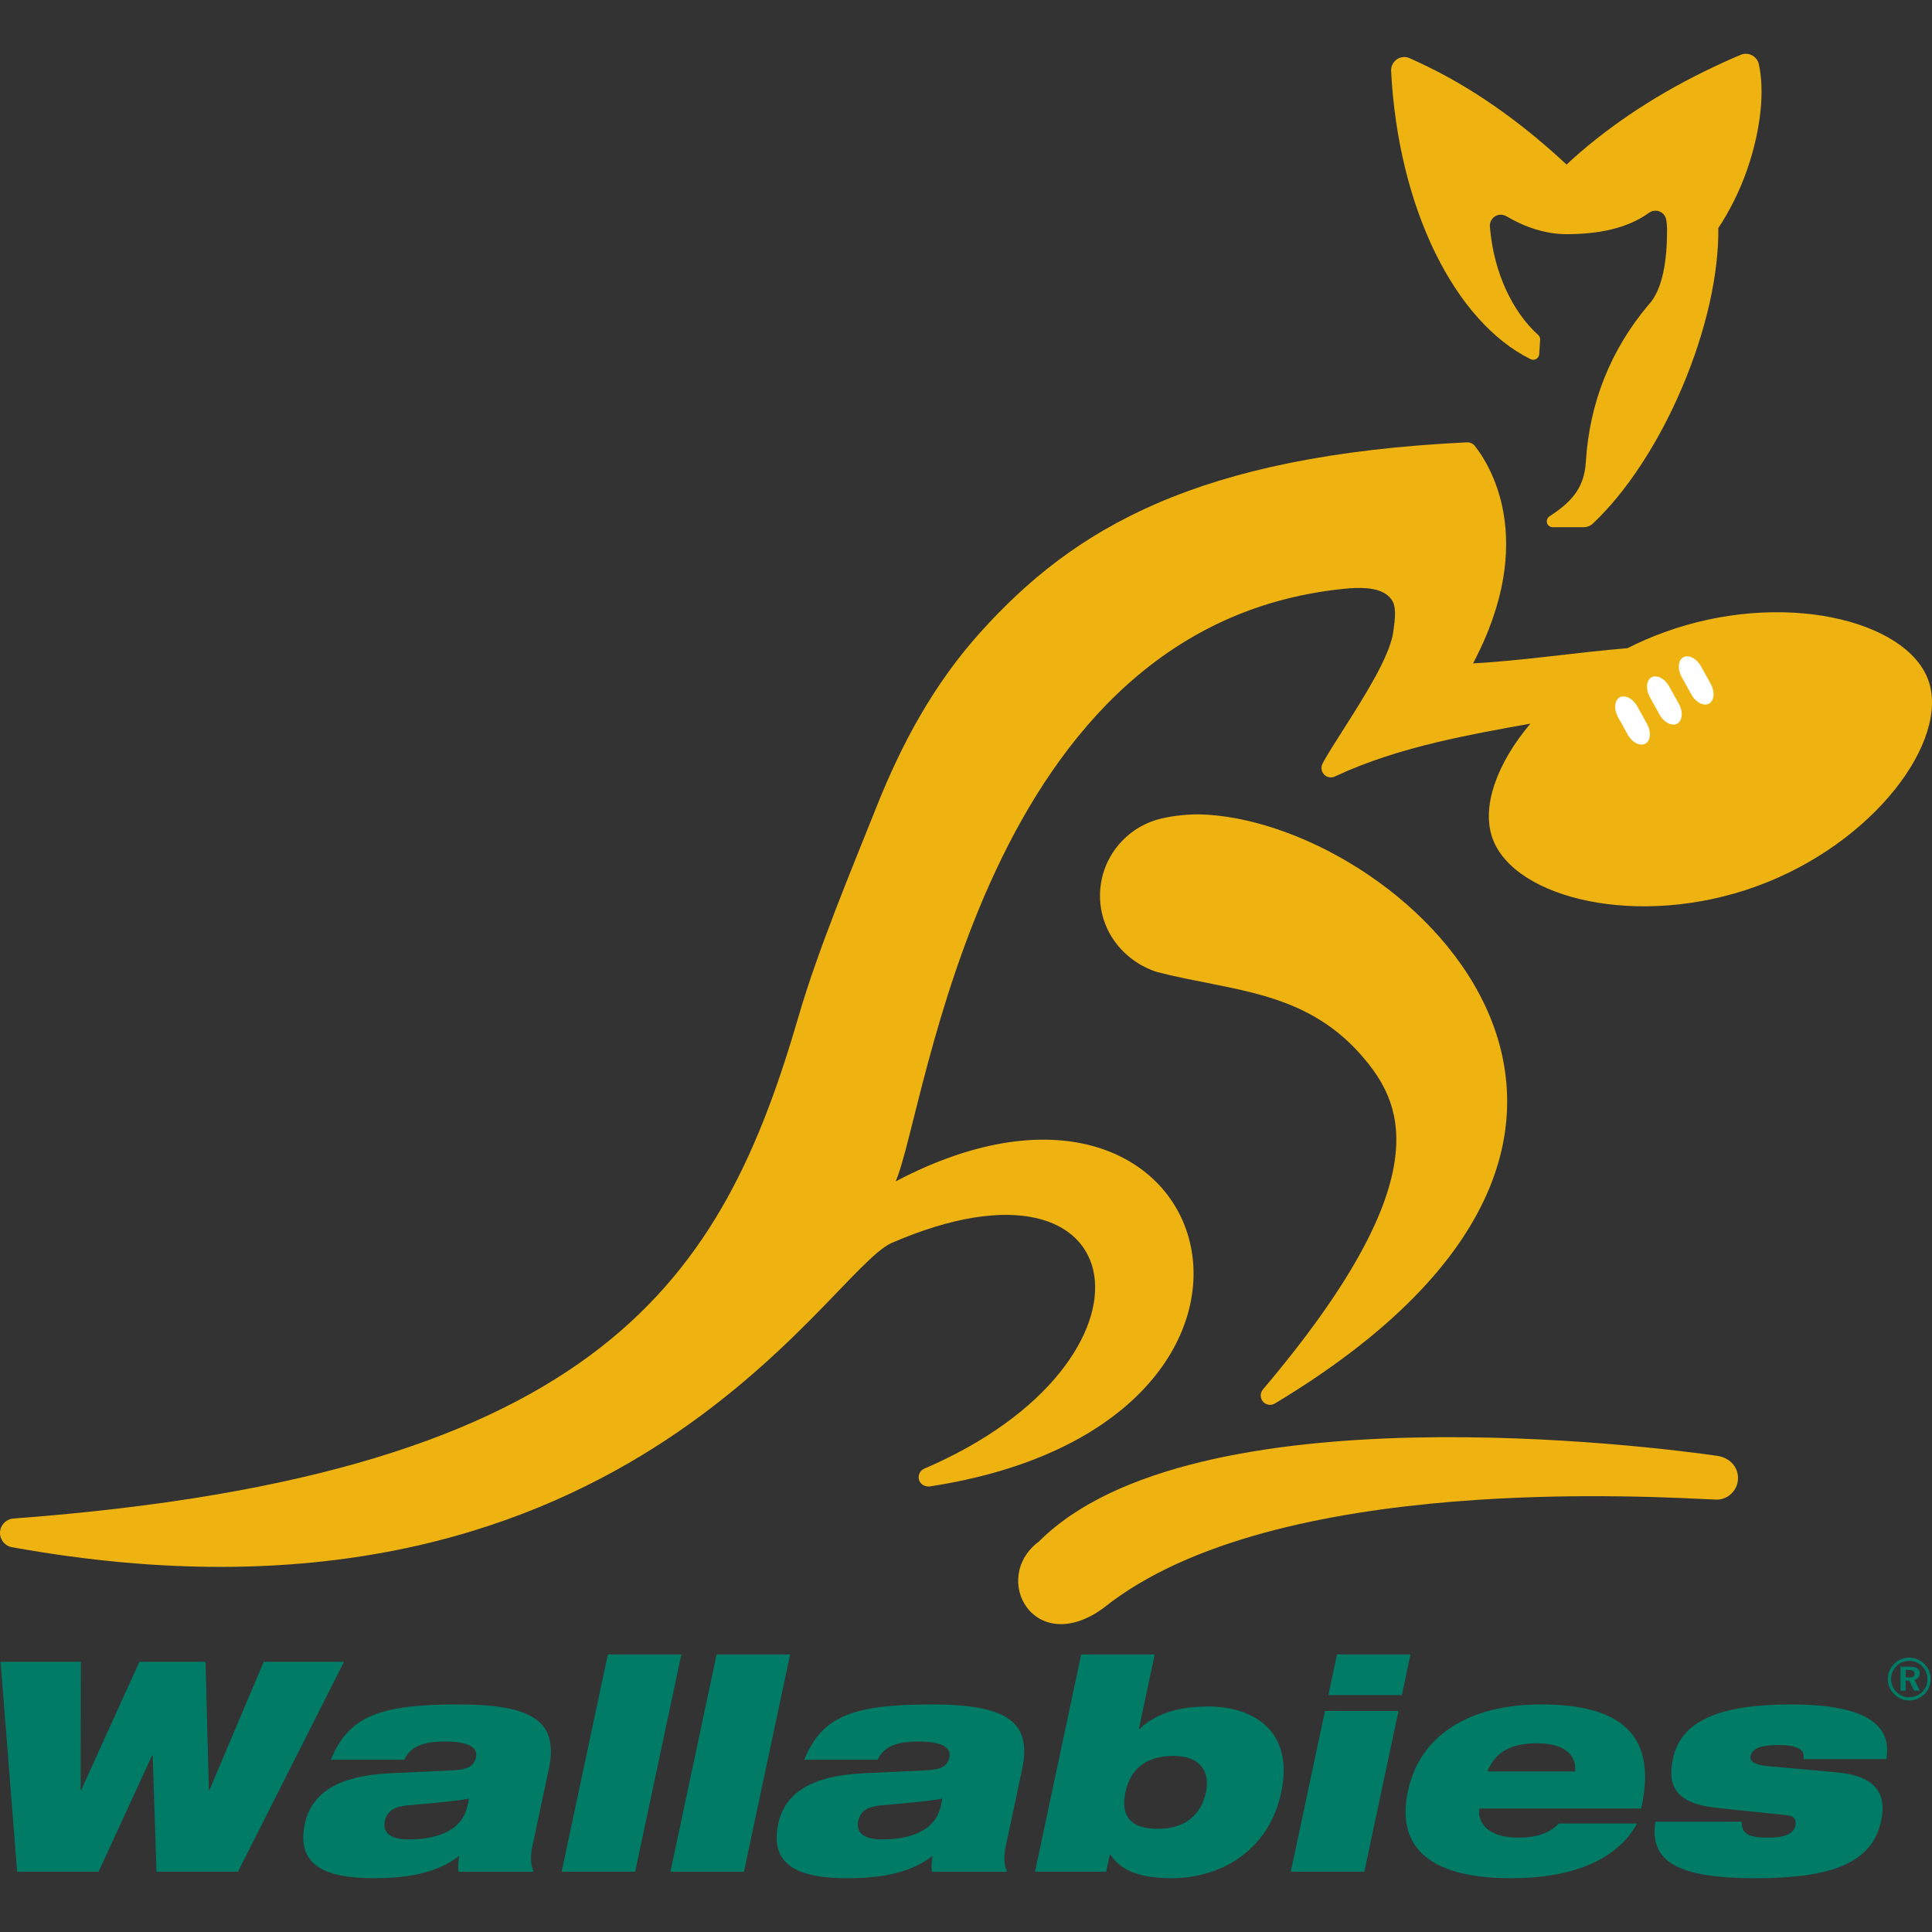
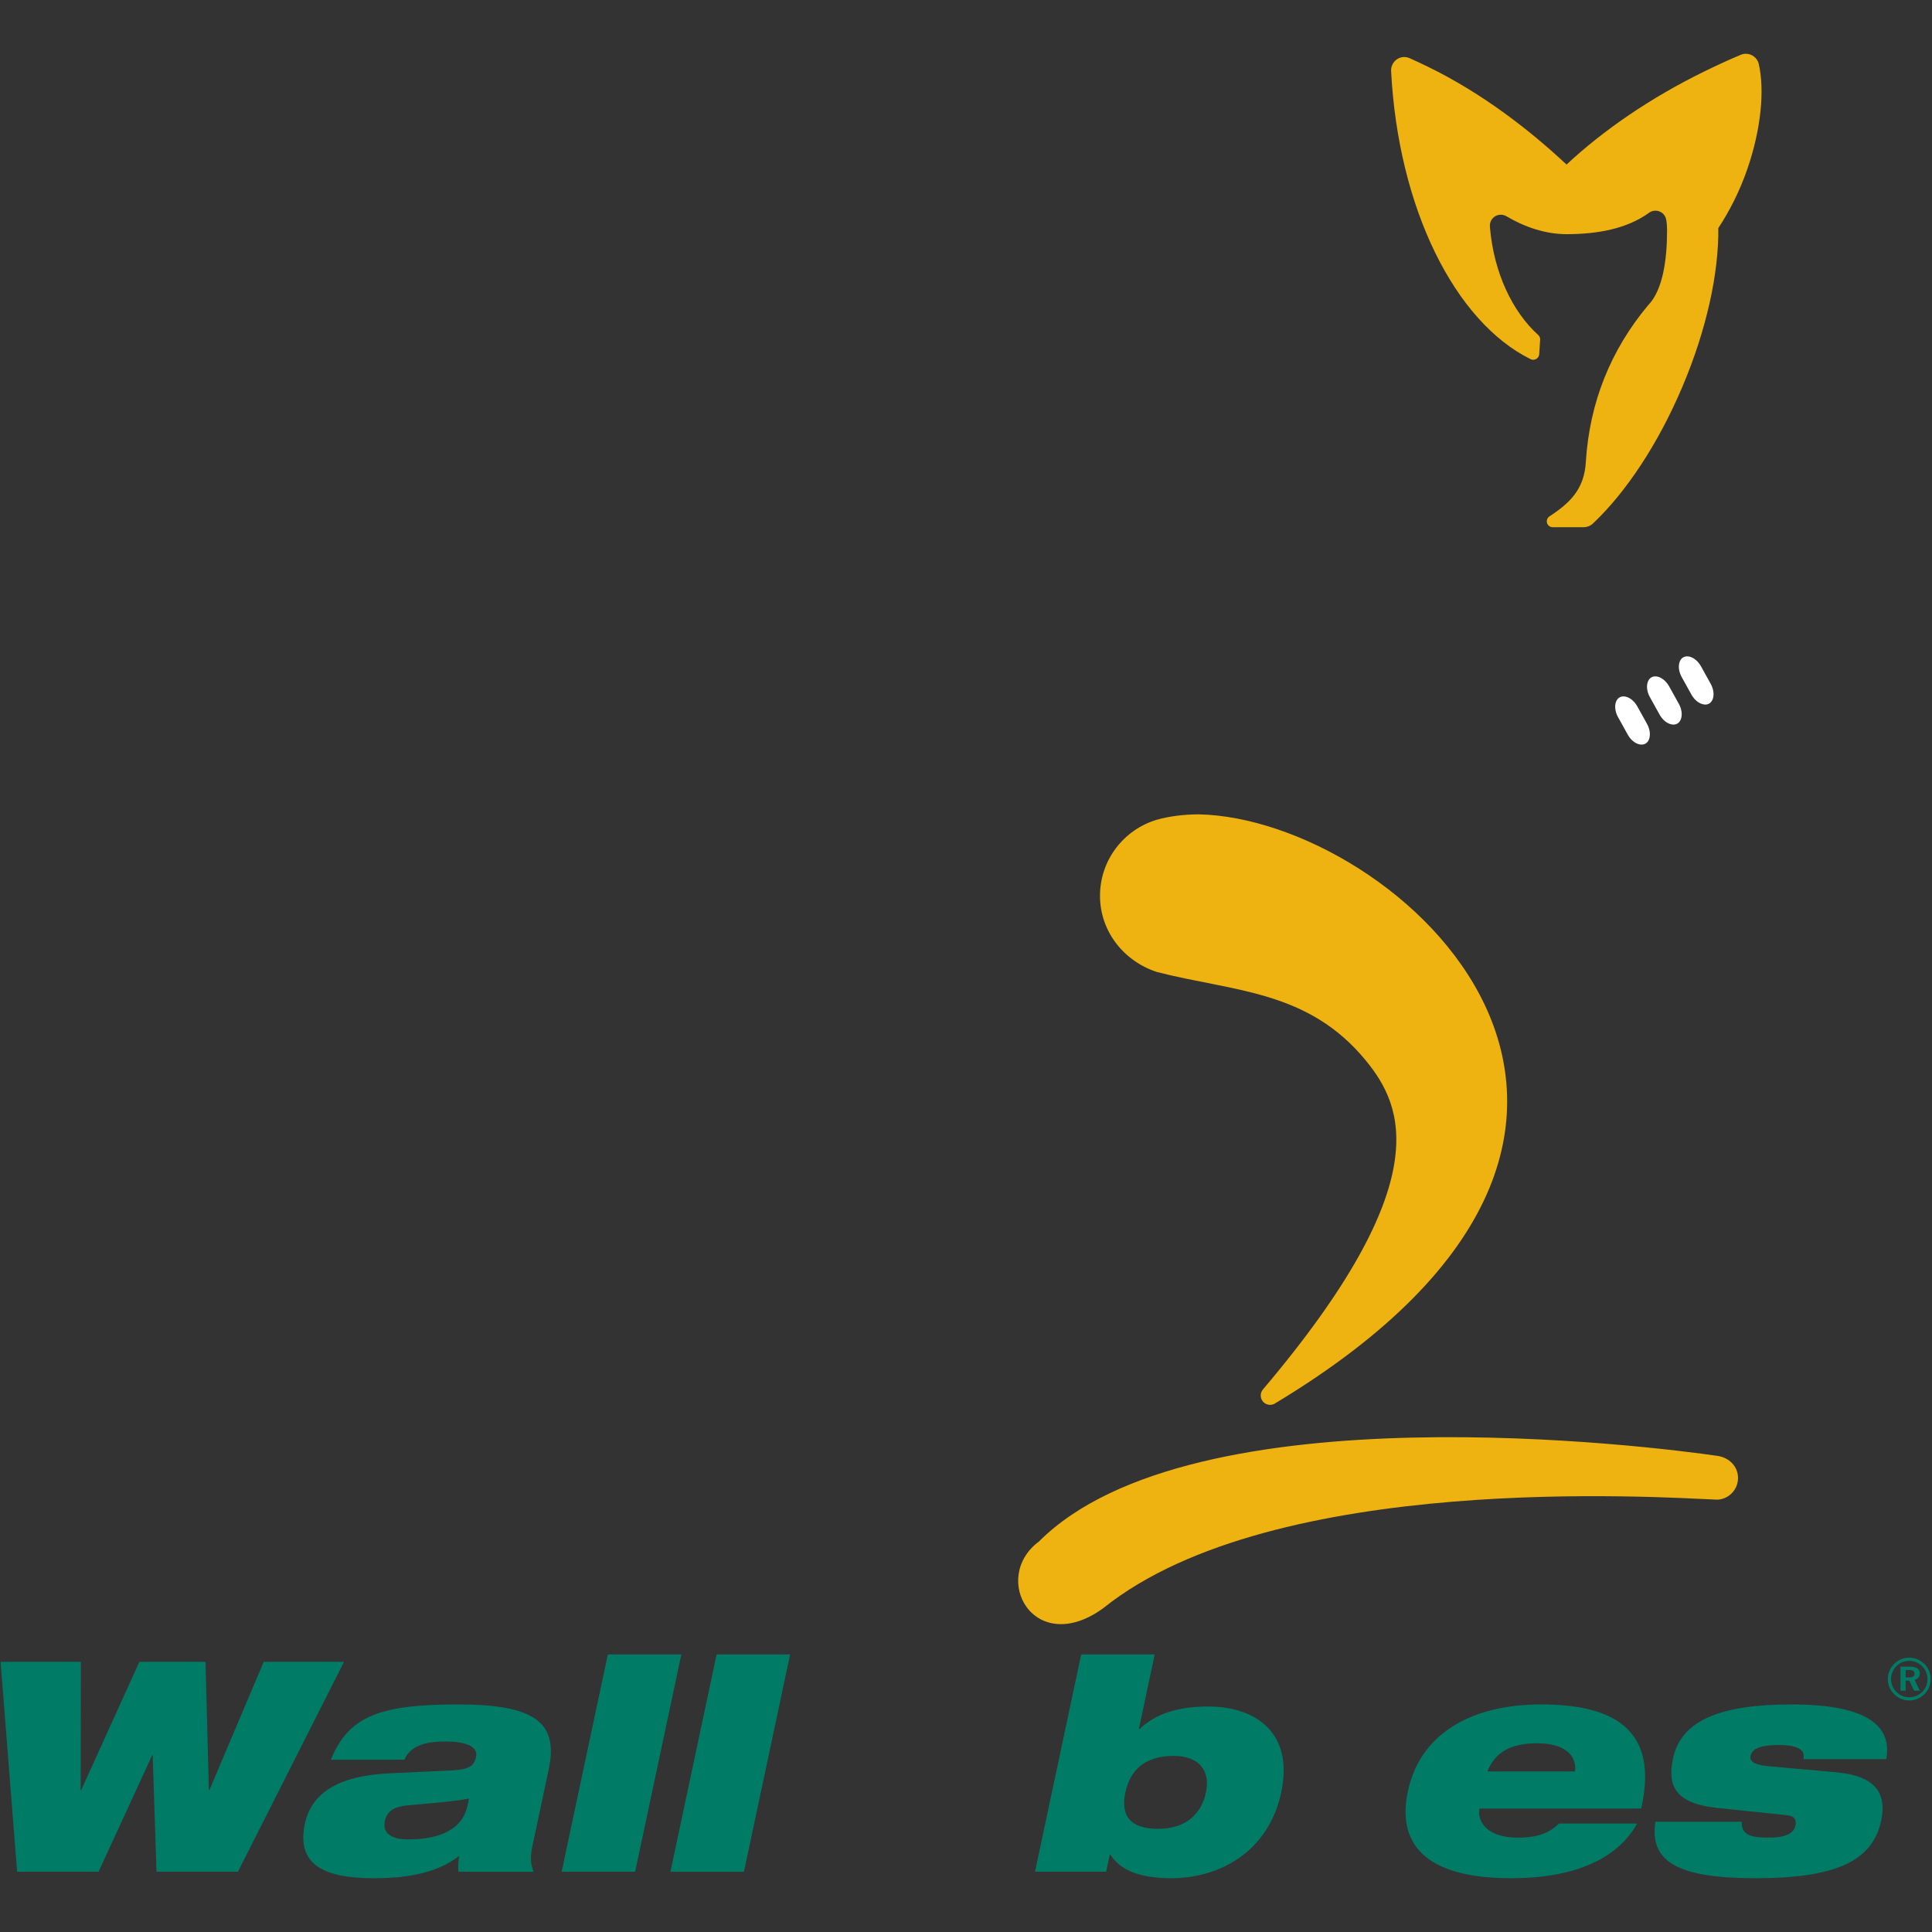
<svg xmlns="http://www.w3.org/2000/svg" version="1.1" id="Foreground" x="0px" y="0px" width="1000px" height="1000px" viewBox="0 0 1000 1000" enable-background="new 0 0 1000 1000" xml:space="preserve">
  <rect x="0" y="0" width="1000" height="1000" fill="#333333" stroke="none" />
  <g>
    <path fill-rule="evenodd" clip-rule="evenodd" fill="#007C66" d="M988.191,858.026c-3.003,0-5.635,1.07-7.715,3.154   c-2.147,2.143-3.34,4.96-3.34,7.903c0,2.906,1.13,5.635,3.214,7.748c2.114,2.143,4.9,3.336,7.841,3.336   c2.88,0,5.663-1.134,7.84-3.248c2.114-2.051,3.247-4.774,3.247-7.836c0-2.973-1.104-5.667-3.154-7.748   C993.98,859.159,991.223,858.026,988.191,858.026z M988.221,859.647c2.603,0,4.901,0.981,6.74,2.817   c1.777,1.811,2.692,4.108,2.692,6.771c0,2.479-0.978,4.808-2.755,6.522c-1.865,1.81-4.228,2.757-6.83,2.757   c-2.387,0-4.745-1.011-6.552-2.82c-1.777-1.804-2.728-4.131-2.728-6.611c0-2.481,1.011-4.871,2.847-6.738   C983.412,860.566,985.648,859.647,988.221,859.647z M983.689,862.68v12.404h2.666v-5.175h1.928l2.45,5.175h2.97l-2.755-5.604   c1.777-0.396,2.755-1.622,2.755-3.429c0-2.177-1.744-3.372-5.238-3.372H983.689z M986.355,864.367h1.621   c2.024,0,3.002,0.581,3.002,1.988c0,1.352-0.918,1.899-2.88,1.899h-1.743V864.367z" />
    <path fill="#007C66" d="M0.306,860.153h41.547l-0.104,66.354h0.306l30.083-66.354h34.242l1.722,66.354h0.304l28.105-66.354h41.547   l-54.905,108.66H80.999l-1.952-60.267h-0.304L51.02,968.813H8.863L0.306,860.153z" />
    <path fill="#007C66" d="M241.98,934.571c-3.04,14.304-17.872,17.501-30.656,17.501c-9.436,0-13.377-3.652-12.147-9.436   c1.131-5.327,4.965-7.609,12.096-8.217c13.802-1.219,24.801-2.13,31.484-3.501L241.98,934.571z M209.286,910.829   c3.541-8.065,12.506-9.433,21.18-9.433c10.806,0,17.104,2.587,15.94,8.065c-0.971,4.563-3.947,6.391-11.653,6.847l-32.434,1.522   c-28.414,1.218-41.29,10.957-44.524,26.176c-4.528,21.306,10.147,28.156,35.715,28.156c20.24,0,33.953-3.653,44.158-11.566   c-0.495,3.041-0.621,5.783-0.378,8.217h38.959c-1.244-2.738-2.109-6.542-0.75-12.937l8.539-40.177   c5.274-24.806-8.253-33.481-47.061-33.481c-20.088,0-34.26,1.522-44.45,5.783c-10.374,4.415-16.58,11.414-21.287,22.827H209.286z" />
    <path fill="#007C66" d="M314.611,856.35h38.046L328.75,968.813h-38.046L314.611,856.35z" />
    <path fill="#007C66" d="M370.919,856.35h38.046l-23.907,112.464h-38.046L370.919,856.35z" />
-     <path fill="#007C66" d="M486.997,934.571c-3.042,14.304-17.874,17.501-30.658,17.501c-9.436,0-13.376-3.652-12.147-9.436   c1.133-5.327,4.965-7.609,12.096-8.217c13.803-1.219,24.802-2.13,31.485-3.501L486.997,934.571z M454.3,910.829   c3.541-8.065,12.505-9.433,21.181-9.433c10.805,0,17.103,2.587,15.938,8.065c-0.968,4.563-3.944,6.391-11.65,6.847l-32.436,1.522   c-28.413,1.218-41.289,10.957-44.524,26.176c-4.528,21.306,10.147,28.156,35.715,28.156c20.242,0,33.952-3.653,44.158-11.566   c-0.496,3.041-0.621,5.783-0.376,8.217h38.959c-1.245-2.738-2.11-6.542-0.75-12.937l8.538-40.177   c5.274-24.806-8.254-33.481-47.062-33.481c-20.088,0-34.26,1.522-44.449,5.783c-10.373,4.415-16.581,11.414-21.289,22.827H454.3z" />
    <path fill="#007C66" d="M582.498,927.723c2.494-11.719,10.252-18.872,25.015-18.872c13.696,0,18.95,8.221,16.686,18.872   c-2.329,10.957-10.097,18.87-24.859,18.87C584.729,946.593,579.976,939.595,582.498,927.723z M535.721,968.813h36.827l1.876-8.828   h0.305c5.168,7.917,14.762,12.178,31.654,12.178c24.655,0,50.211-13.545,56.776-44.44c6.565-30.894-13.23-44.438-37.885-44.438   c-15.522,0-27.29,3.805-35.513,11.718h-0.308l8.217-38.653h-38.047L535.721,968.813z" />
-     <path fill="#007C66" d="M685.815,885.566h38.046l-17.696,83.247h-38.046L685.815,885.566z M692.024,856.35h38.046l-4.461,21.001   h-38.047L692.024,856.35z" />
    <path fill="#007C66" d="M769.851,916.919c4.21-10.502,12.695-14.61,25.936-14.61c13.089,0,20.565,5.631,19.417,14.61H769.851z    M806.889,943.855c-5.207,5.175-11.443,7.305-21.334,7.305c-16.741,0-21.041-9.131-19.779-15.066h83.701   c9.442-41.547-15.026-53.875-51.857-53.875c-37.436,0-62.78,16.133-68.894,44.896c-6.47,30.438,13.25,45.049,53.275,45.049   c17.504,0,31.174-2.742,41.947-7.61c10.776-4.871,18.688-12.024,23.422-20.697H806.889z" />
    <path fill="#007C66" d="M888.957,935.791c-21.583-2.286-26.098-11.111-23.022-25.57c4.171-19.631,24.211-28.002,61.346-28.002   c25.873,0,53.328,4.719,49.074,28.307h-42.915c0.453-2.131,0.08-3.956-1.792-5.172c-1.873-1.219-5.18-2.134-10.811-2.134   c-11.414,0-14.092,2.589-14.772,5.786c-0.453,2.13,1.04,4.412,9.096,5.172l35.543,3.197c20.155,1.826,25.975,10.958,22.967,25.109   c-4.562,21.458-24.873,29.679-65.053,29.679c-39.565,0-55.018-8.221-51.769-29.223h44.74c-0.254,3.35,0.969,5.479,3.296,6.697   c2.48,1.22,6.22,1.522,10.48,1.522c9.739,0,13.184-2.589,13.989-6.393c0.519-2.436-0.215-4.717-4.072-5.173L888.957,935.791z" />
    <g>
-       <path fill="#EEB310" d="M698.619,304.486c-191.097,16.629-218.826,270.068-235.028,307.002    c169.716-89.334,231.667,125.292,17.312,157.941c-3.114,0.043-5.41-2.004-5.41-4.802c0-1.972,1.189-3.788,3.064-4.518    c129.345-55.538,110.585-172.213-17.253-116.666C427.077,659.42,319.58,857.353,6.846,800.934l-1.093-0.185    C2.451,799.956,0,796.987,0,793.443c0-4.151,3.504-7.514,7.656-7.514c305.807-22.953,366.668-125.662,405.808-260.287    c9.875-33.978,27.613-76.424,40.477-108.643c12.91-32.337,29.397-62.949,53.529-89.75    c48.359-53.703,111.698-91.542,251.947-98.301c1.757-0.006,3.373,0.875,4.257,2.259c6.504,8.355,32.968,47.533-1.238,112.167    c26.167-1.436,53.018-5.652,79.944-7.878c6.034-3.052,12.375-5.815,19-8.228c60.907-22.168,125.338-6.453,136.673,24.693    c11.334,31.145-27.917,84.598-88.824,106.768c-60.907,22.167-125.335,6.451-136.67-24.692    c-5.981-16.43,2.276-38.946,19.552-59.472c-15.948,2.828-32.068,5.744-47.888,9.509c-18.534,4.411-36.567,9.971-53.358,17.868    c-0.614,0.283-1.313,0.447-2.026,0.447c-2.673,0-4.839-2.167-4.839-4.839c0-0.51,0.075-1.304,0.448-2.091    c4.265-8.471,17.68-27.461,27.182-44.756c4.736-8.613,8.253-16.6,9.329-22.388c0.602-5.019,2.444-13.323-0.558-17.773    C716.051,304.096,706.07,304.025,698.619,304.486z" />
      <g>
        <path fill="#FFFFFF" d="M847.516,365.706l4.947,8.915c2.444,4.411,1.736,8.893-0.819,10.309c-2.55,1.414-6.728-0.36-9.175-4.77     l-4.94-8.917c-2.448-4.411-1.737-8.891,0.812-10.306C840.896,359.521,845.071,361.296,847.516,365.706z" />
        <path fill="#FFFFFF" d="M863.992,355.34l4.944,8.914c2.443,4.412,1.737,8.893-0.815,10.309c-2.554,1.415-6.731-0.36-9.175-4.771     l-4.944-8.915c-2.444-4.411-1.737-8.892,0.819-10.308C857.37,349.155,861.549,350.928,863.992,355.34z" />
        <path fill="#FFFFFF" d="M880.473,344.971l4.944,8.917c2.443,4.411,1.733,8.892-0.816,10.306c-2.553,1.416-6.73-0.357-9.175-4.769     l-4.944-8.915c-2.443-4.411-1.737-8.893,0.816-10.309C873.851,338.786,878.025,340.562,880.473,344.971z" />
      </g>
      <g>
        <path fill="#EEB310" d="M797.181,175.746l-0.479,7.489c-0.069,1.661-1.439,2.985-3.117,2.985c-0.479,0-0.932-0.118-1.338-0.311     c-39.272-19.404-68.596-78.16-72.226-149.416c0-3.848,3.024-6.975,6.843-6.975c0.994,0,1.906,0.231,2.794,0.609     c3.145,1.414,6.288,2.889,9.437,4.422c28.392,13.85,52.799,32.924,71.749,50.621c18.832-17.573,43.348-34.545,71.559-48.306     c6.231-3.039,11.882-5.656,18.102-8.28c0.941-0.479,2.005-0.748,3.131-0.748c3.174,0,5.85,2.139,6.658,5.053     c3.131,13.568,1.341,33.657-5.875,54.615c-3.997,11.602-9.433,22.113-15.024,30.55c0.283,22.971-5.938,52.32-18.673,82.323     c-12.613,29.706-29.196,54.373-45.755,70.149c-1.308,1.408-3.144,2.332-5.198,2.35H803.67c-1.691,0-3.062-1.354-3.062-3.045     c0-1.098,0.578-2.059,1.446-2.6c10.757-7.039,18.053-14.164,18.789-28.441c1.98-30.668,12.887-57.598,32.102-80.657     c8.012-8.1,9.921-24.715,9.921-38.682c0-2.37-0.146-4.155-0.434-5.72c-0.445-2.666-2.771-4.688-5.564-4.688     c-1.248,0-2.404,0.406-3.339,1.094c-11.529,8.373-26.912,11.064-42.647,11.064c-11.222,0-21.886-3.8-31.195-9.289     c-0.873-0.497-1.856-0.783-2.9-0.783c-3.11,0-5.627,2.515-5.634,5.621c0.025,0.428,0.039,0.839,0.072,1.229     c2.048,23.383,11.704,43.455,24.958,55.412c0.614,0.57,0.998,1.371,0.998,2.275V175.746z" />
      </g>
      <path fill="#EEB310" d="M598.844,503.107c-16.866-5.453-29.485-20.766-29.485-39.429s12.474-34.433,29.61-39.441    c6.318-1.737,13.564-2.693,21.418-2.733c102.11,2.031,280.248,160.29,39.295,305.067c-0.677,0.36-1.486,0.579-2.299,0.579    c-2.668,0-4.836-2.164-4.836-4.836c0-1.182,0.42-2.391,1.302-3.325c90.812-107.296,72.229-146.621,53.235-169.897    C677.152,512.415,638.601,513.329,598.844,503.107z" />
      <path fill="#EEB310" d="M888.944,776.228c-29.646-1.22-229.398-14.73-317.73,56.028c-17.121,12.616-32.271,9.76-39.741-0.307    c-7.146-9.631-6.231-24.823,6.288-34.07c79.383-79.523,318.269-49.104,351.206-44.321c6.076,0.901,10.631,5.439,10.631,11.447    C899.598,771.012,894.878,775.93,888.944,776.228z" />
    </g>
  </g>
</svg>